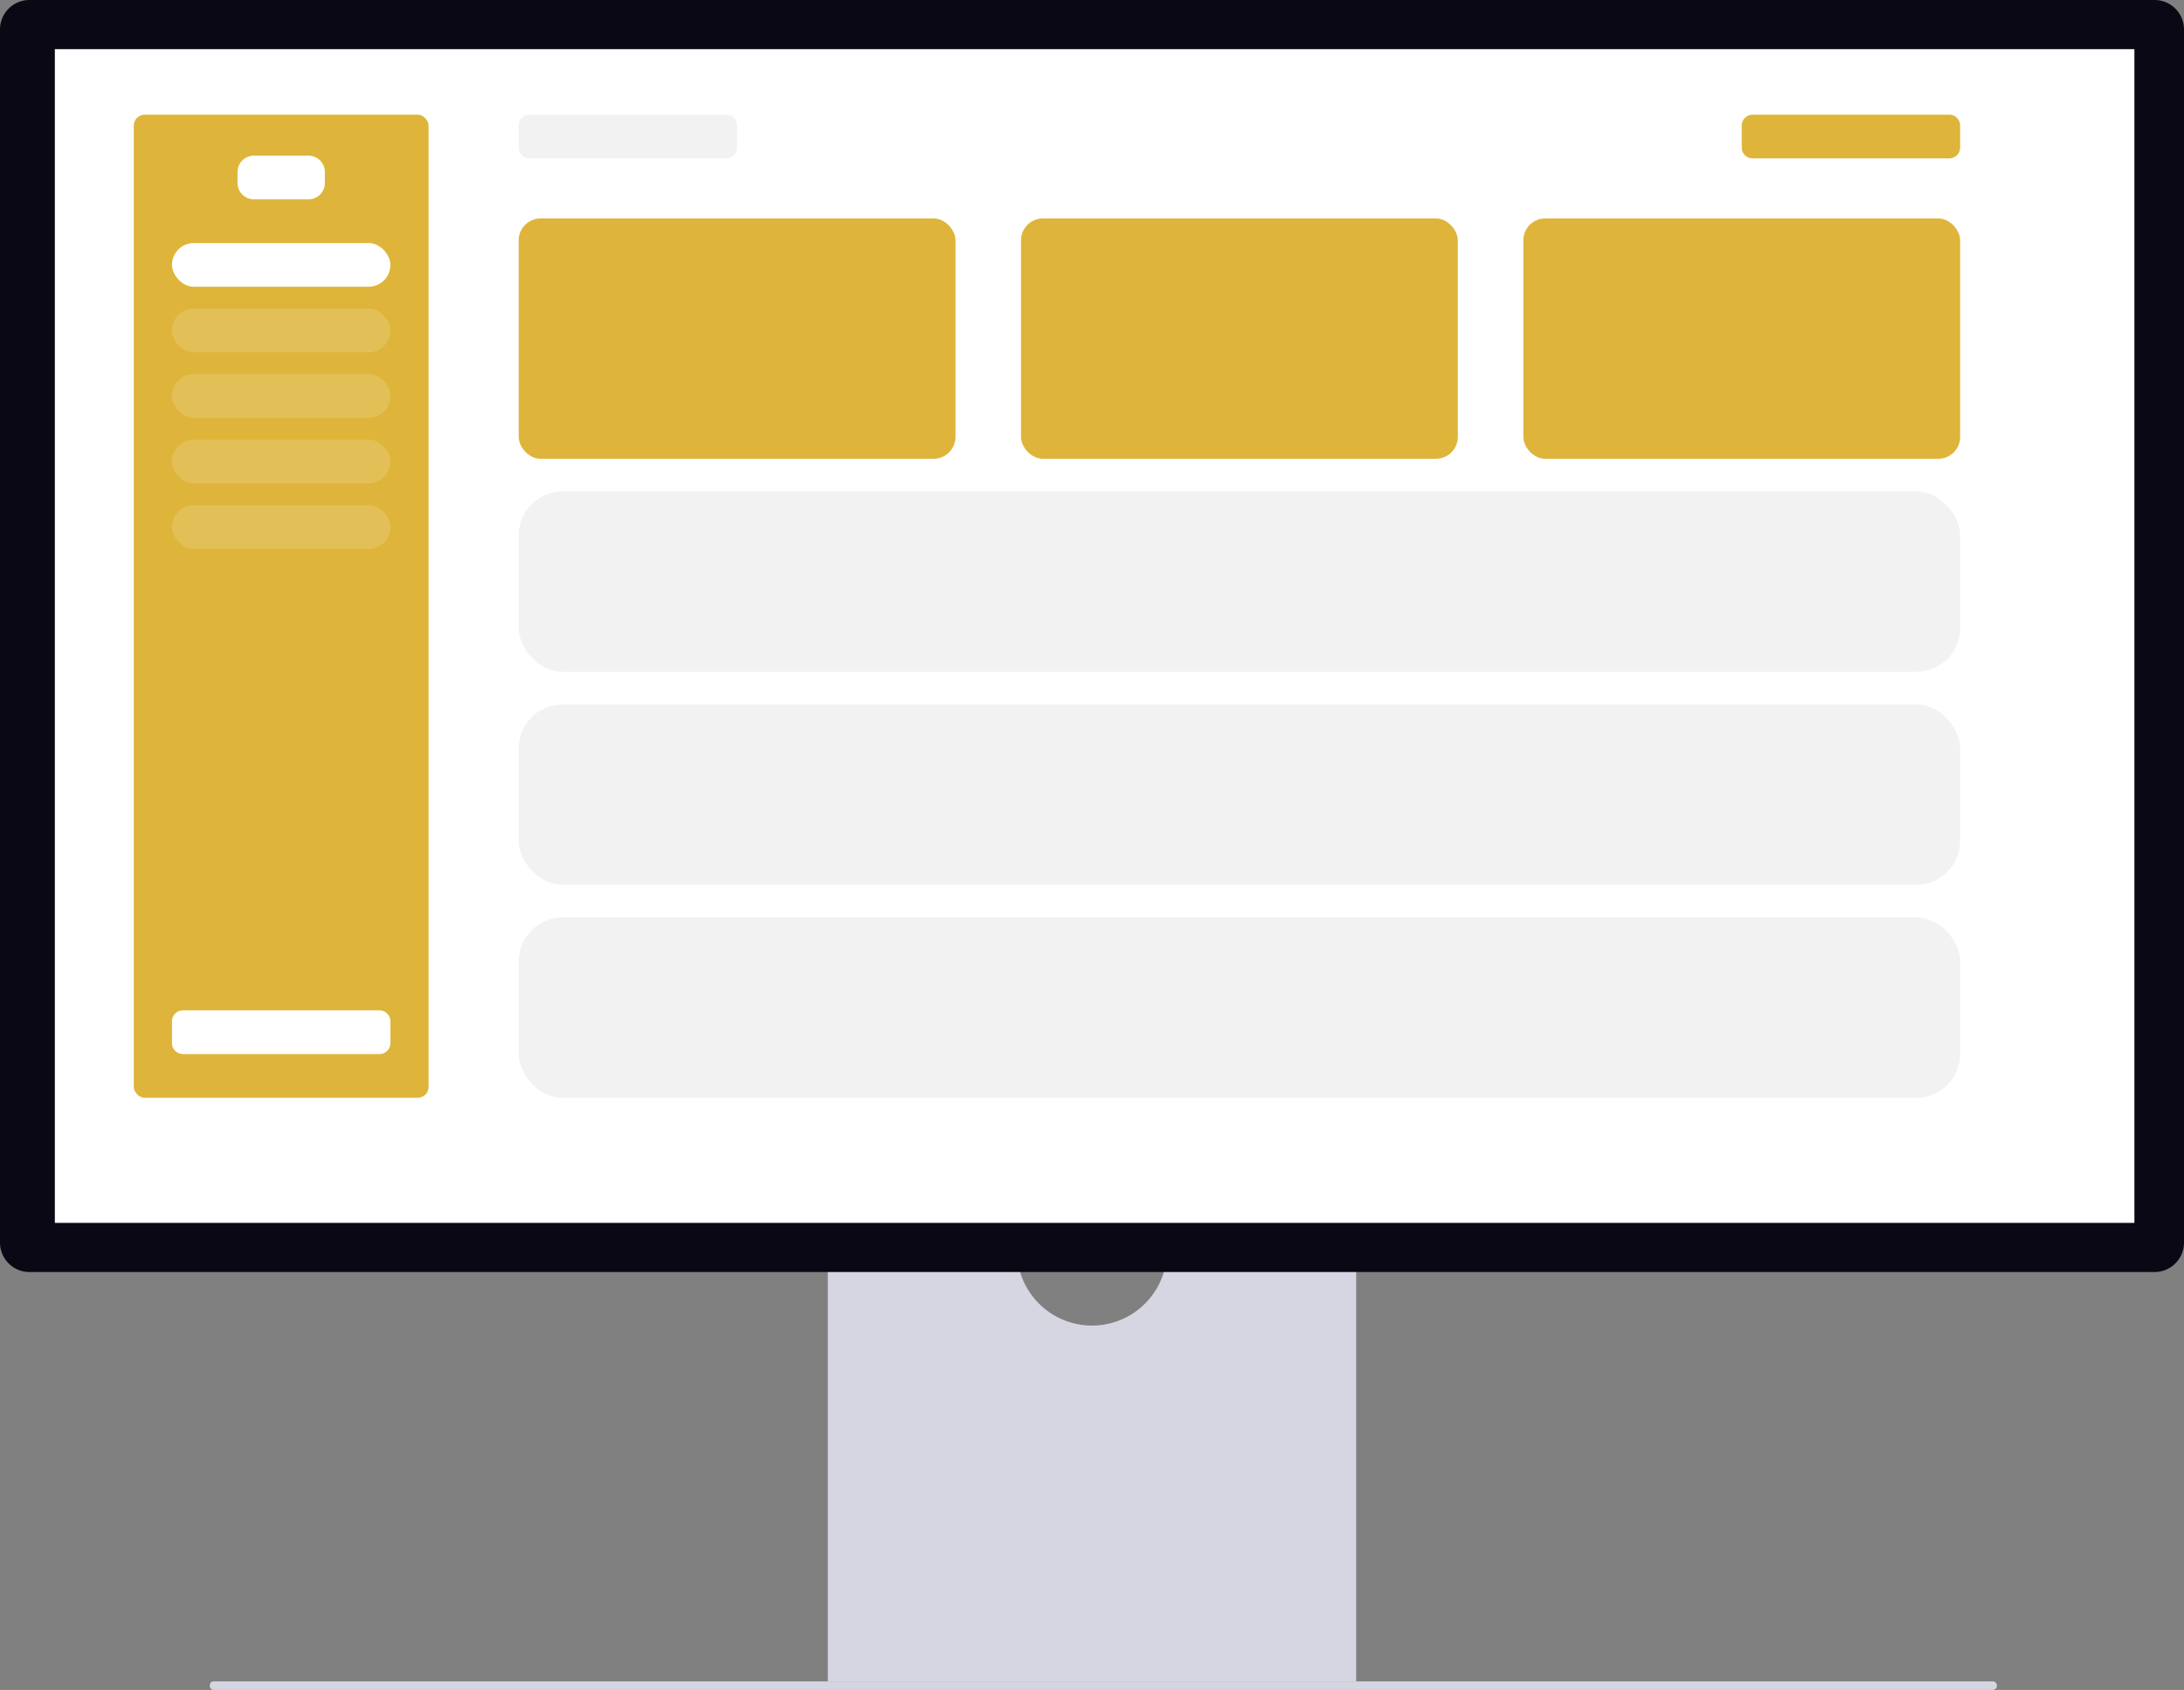
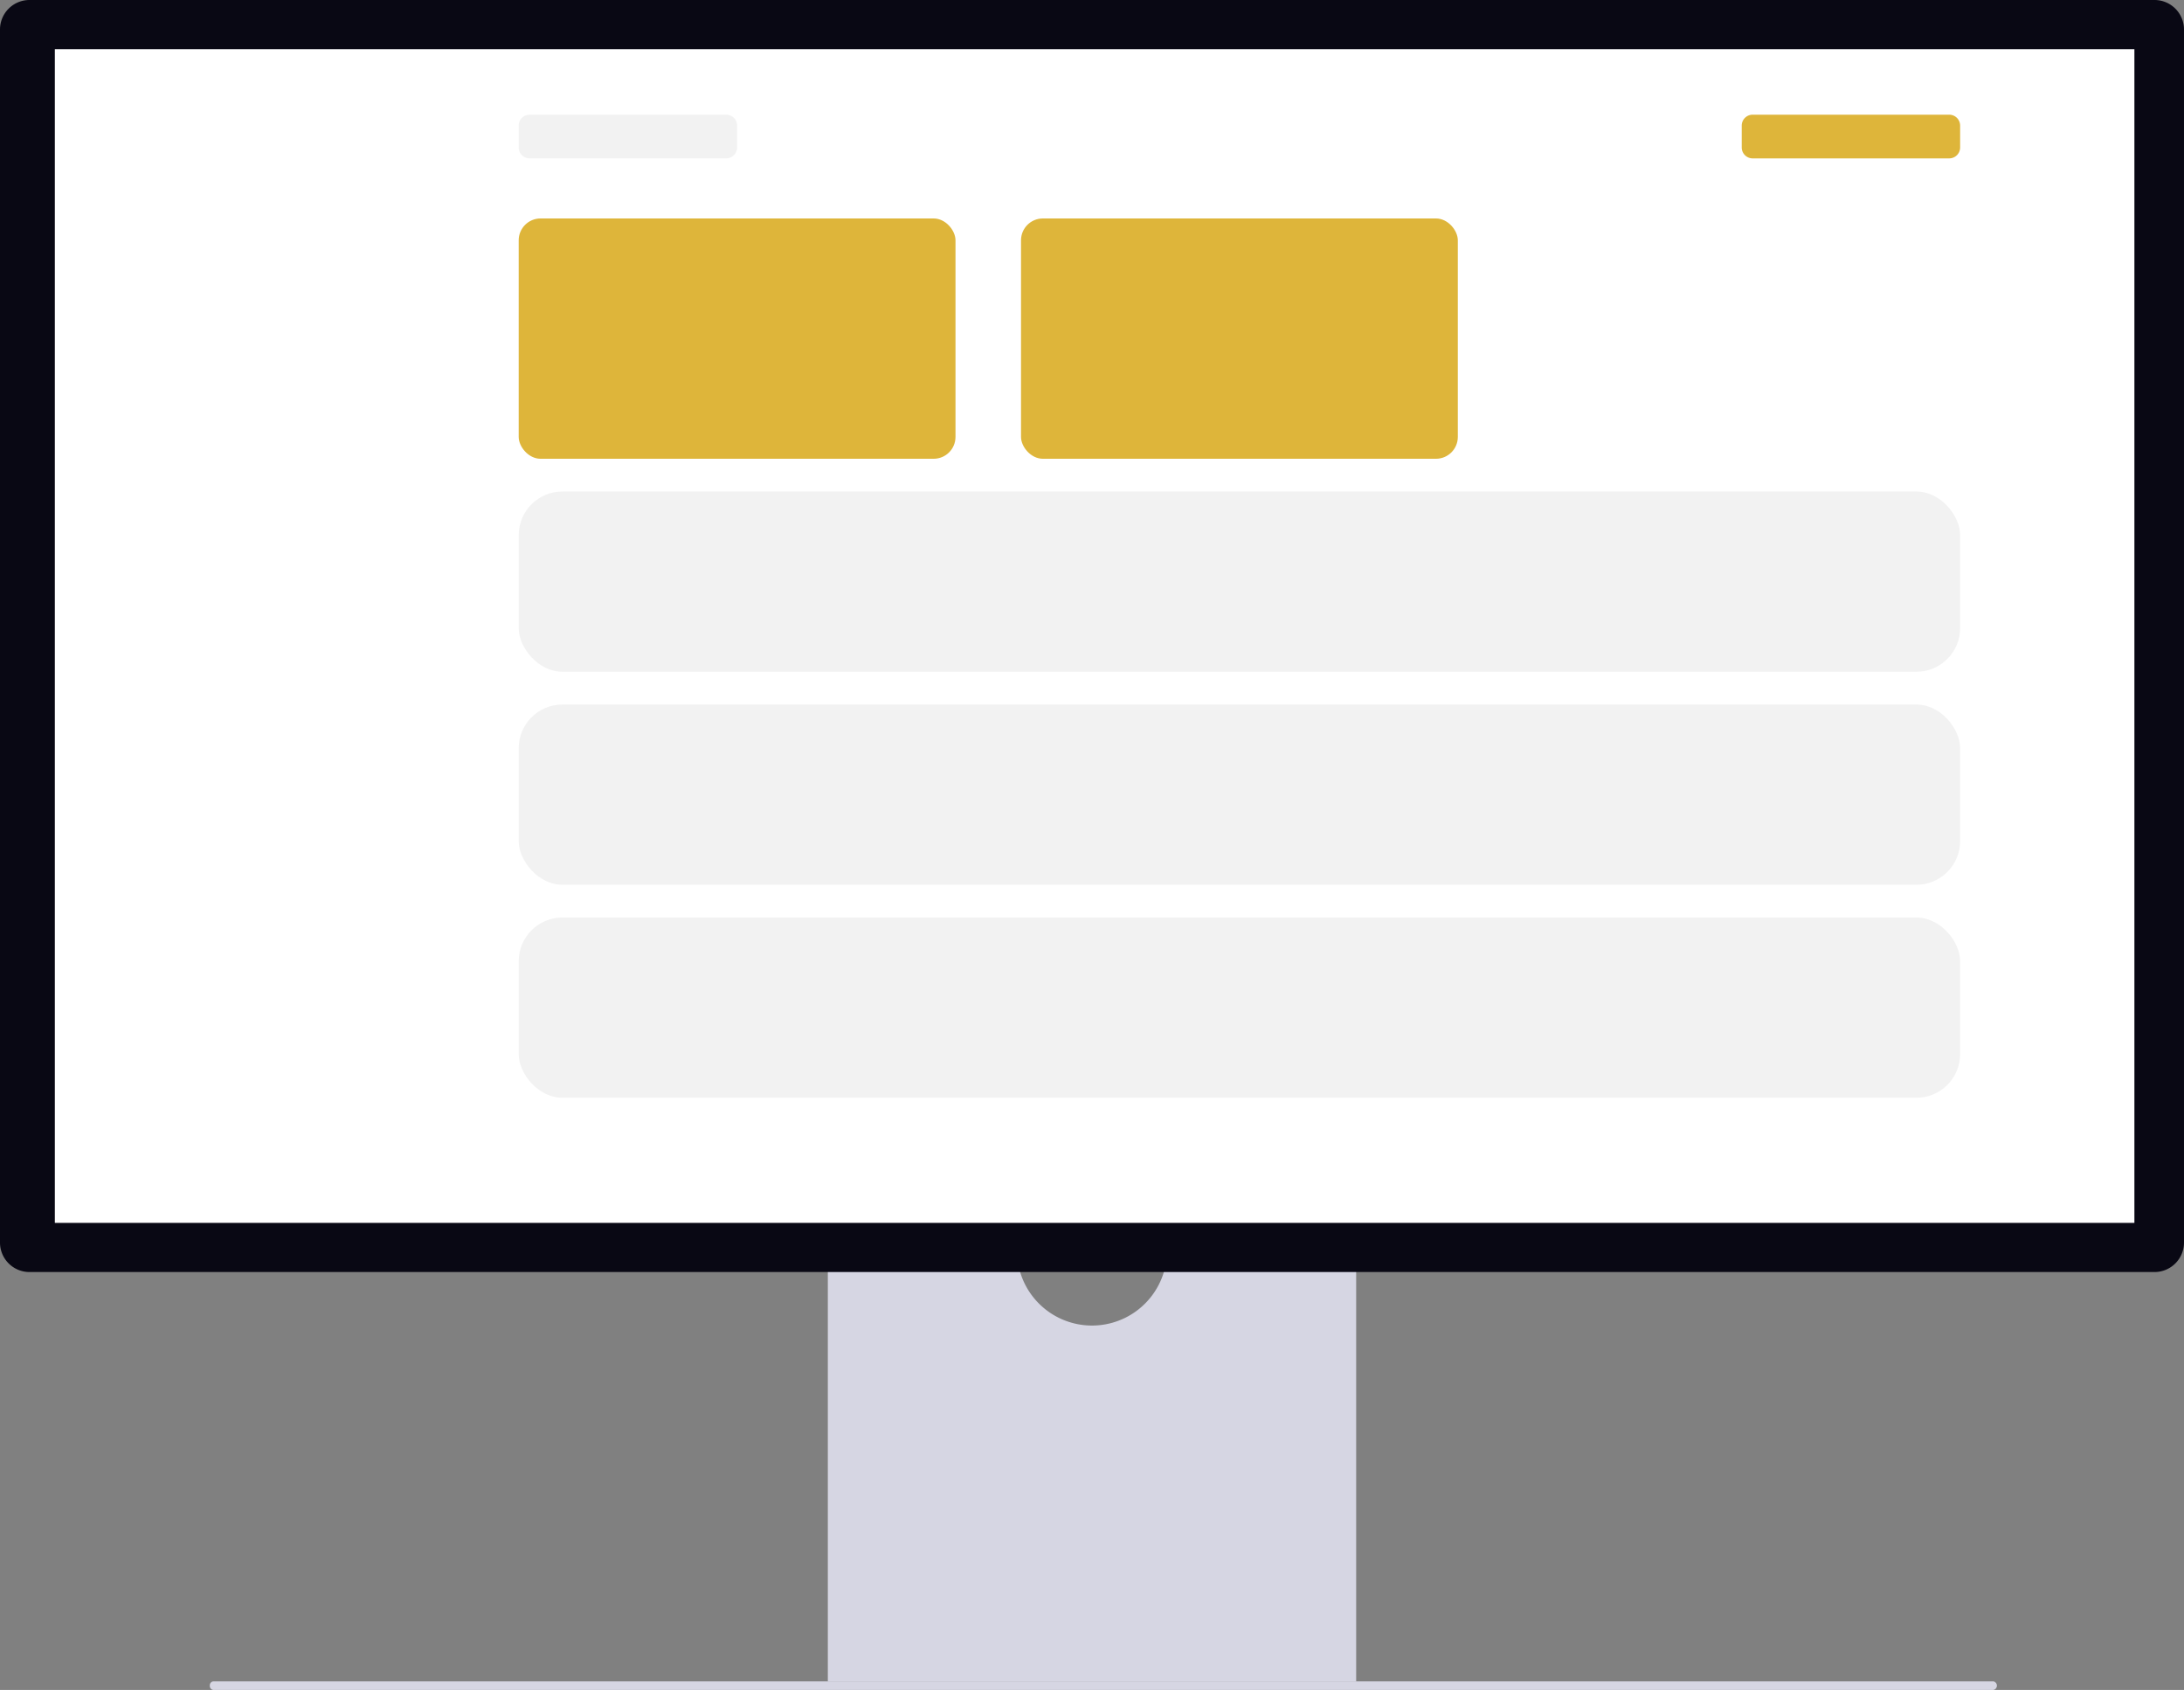
<svg xmlns="http://www.w3.org/2000/svg" width="800.003" height="618.867" viewBox="0 0 800.003 618.867">
  <rect x="0" y="0" width="800.003" height="618.867" fill="#808080" stroke="none" />
  <g transform="translate(-560 -231)">
    <path d="M15.18,488.765a1.456,1.456,0,0,0,1.308,1.575H668.472a1.6,1.6,0,0,0,0-3.15H16.488a1.456,1.456,0,0,0-1.308,1.575Z" transform="translate(621.678 359.527)" fill="#d6d6e3" />
    <path d="M353.105,370.945a27.478,27.478,0,0,1-54.387,0H229.146V524.776H422.677V370.945H353.105Z" transform="translate(634.09 321.941)" fill="#d6d6e3" />
    <path d="M789.214,487.736H10.789A10.8,10.8,0,0,1,0,476.947V32.7A10.8,10.8,0,0,1,10.789,21.911H789.214A10.8,10.8,0,0,1,800,32.7V476.947a10.8,10.8,0,0,1-10.789,10.789Z" transform="translate(560 209.089)" fill="#090814" />
    <rect width="761.747" height="429.819" transform="translate(580.088 249.003)" fill="#fff" />
-     <rect width="108" height="360" rx="4" transform="translate(609 273)" fill="#DEB53A" />
    <path d="M6,0H26a6,6,0,0,1,6,6v4a6,6,0,0,1-6,6H6a6,6,0,0,1-6-6V6A6,6,0,0,1,6,0Z" transform="translate(647 288)" fill="#fff" />
    <path d="M4,0H76a4,4,0,0,1,4,4v8a4,4,0,0,1-4,4H4a4,4,0,0,1-4-4V4A4,4,0,0,1,4,0Z" transform="translate(623 601)" fill="#fff" />
    <path d="M4,0H76a4,4,0,0,1,4,4v8a4,4,0,0,1-4,4H4a4,4,0,0,1-4-4V4A4,4,0,0,1,4,0Z" transform="translate(750 273)" fill="#f2f2f2" />
    <rect width="160" height="88" rx="8" transform="translate(750 311)" fill="#DEB53A" />
    <rect width="80" height="16" rx="8" transform="translate(623 320)" fill="#fff" />
    <rect width="528" height="66" rx="16" transform="translate(750 567)" fill="#f2f2f2" />
    <path d="M4,0H76a4,4,0,0,1,4,4v8a4,4,0,0,1-4,4H4a4,4,0,0,1-4-4V4A4,4,0,0,1,4,0Z" transform="translate(1198 273)" fill="#DEB53A" />
    <rect width="80" height="16" rx="8" transform="translate(623 344)" fill="#fff" opacity="0.149" />
    <rect width="80" height="16" rx="8" transform="translate(623 368)" fill="#fff" opacity="0.149" />
    <rect width="80" height="16" rx="8" transform="translate(623 392)" fill="#fff" opacity="0.149" />
    <rect width="80" height="16" rx="8" transform="translate(623 416)" fill="#fff" opacity="0.149" />
-     <rect width="160" height="88" rx="8" transform="translate(1118 311)" fill="#DEB53A" />
    <rect width="160" height="88" rx="8" transform="translate(934 311)" fill="#DEB53A" />
    <rect width="528" height="66" rx="16" transform="translate(750 489)" fill="#f2f2f2" />
    <rect width="528" height="66" rx="16" transform="translate(750 411)" fill="#f2f2f2" />
  </g>
</svg>